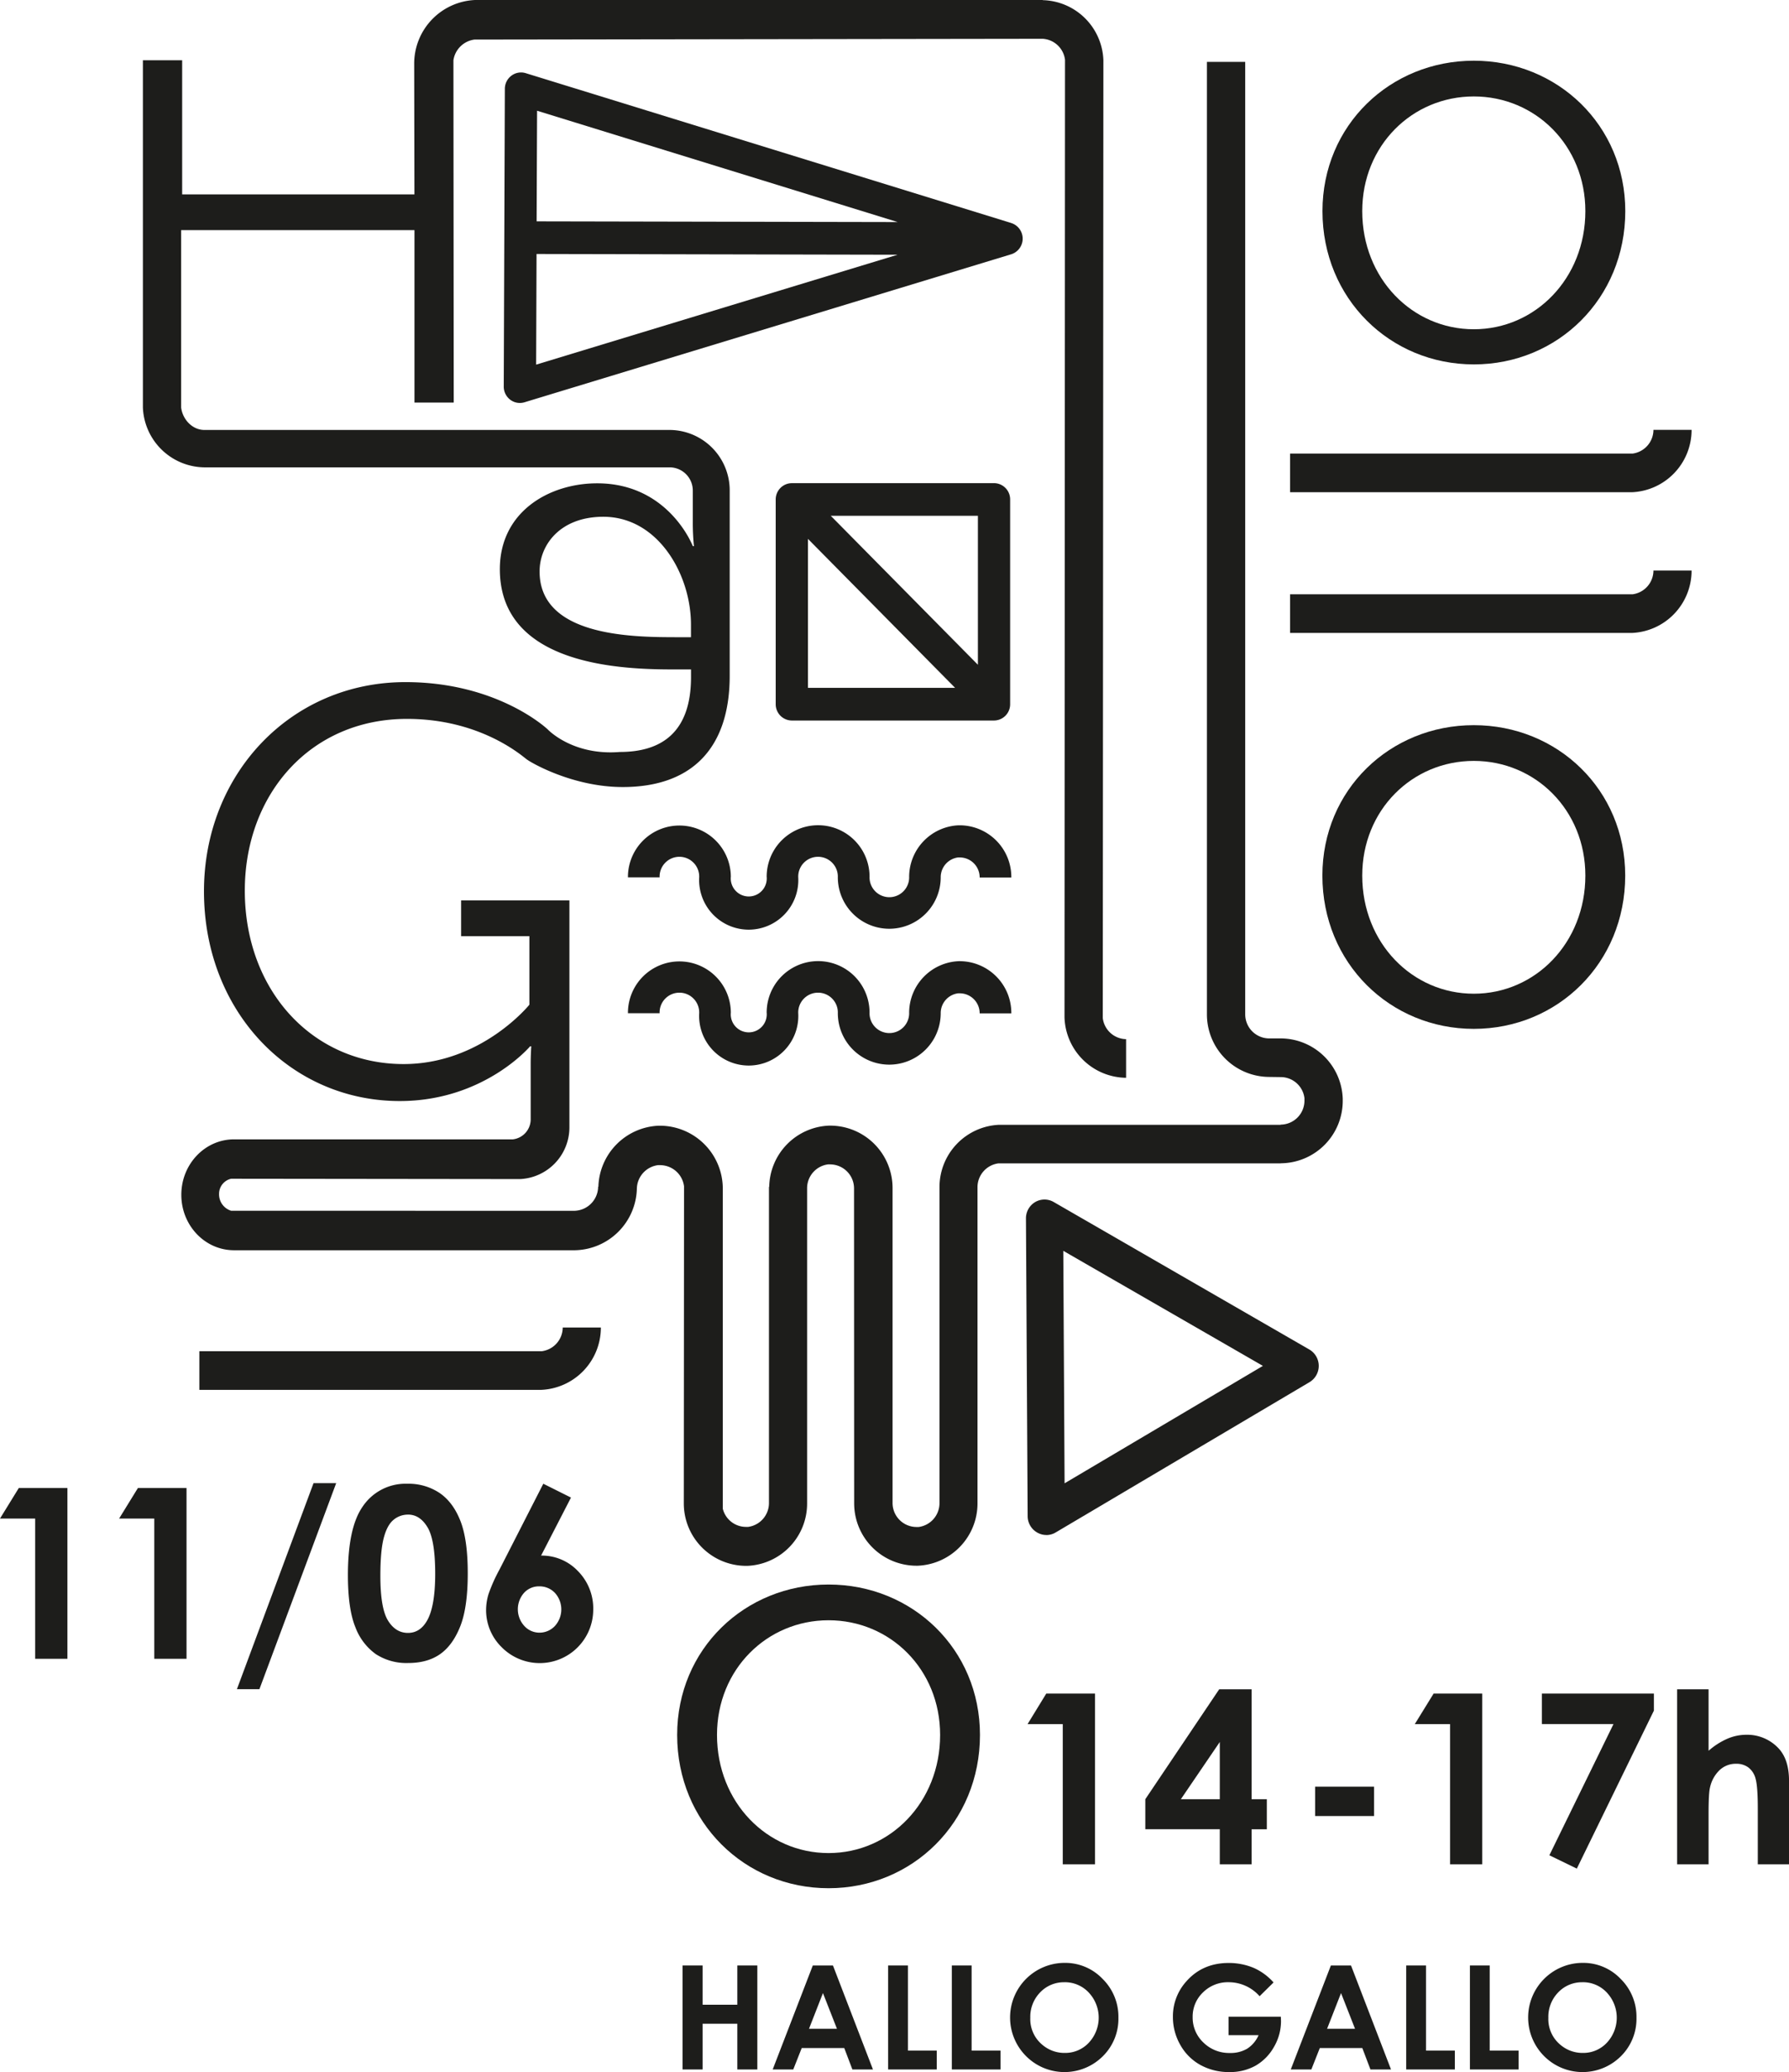
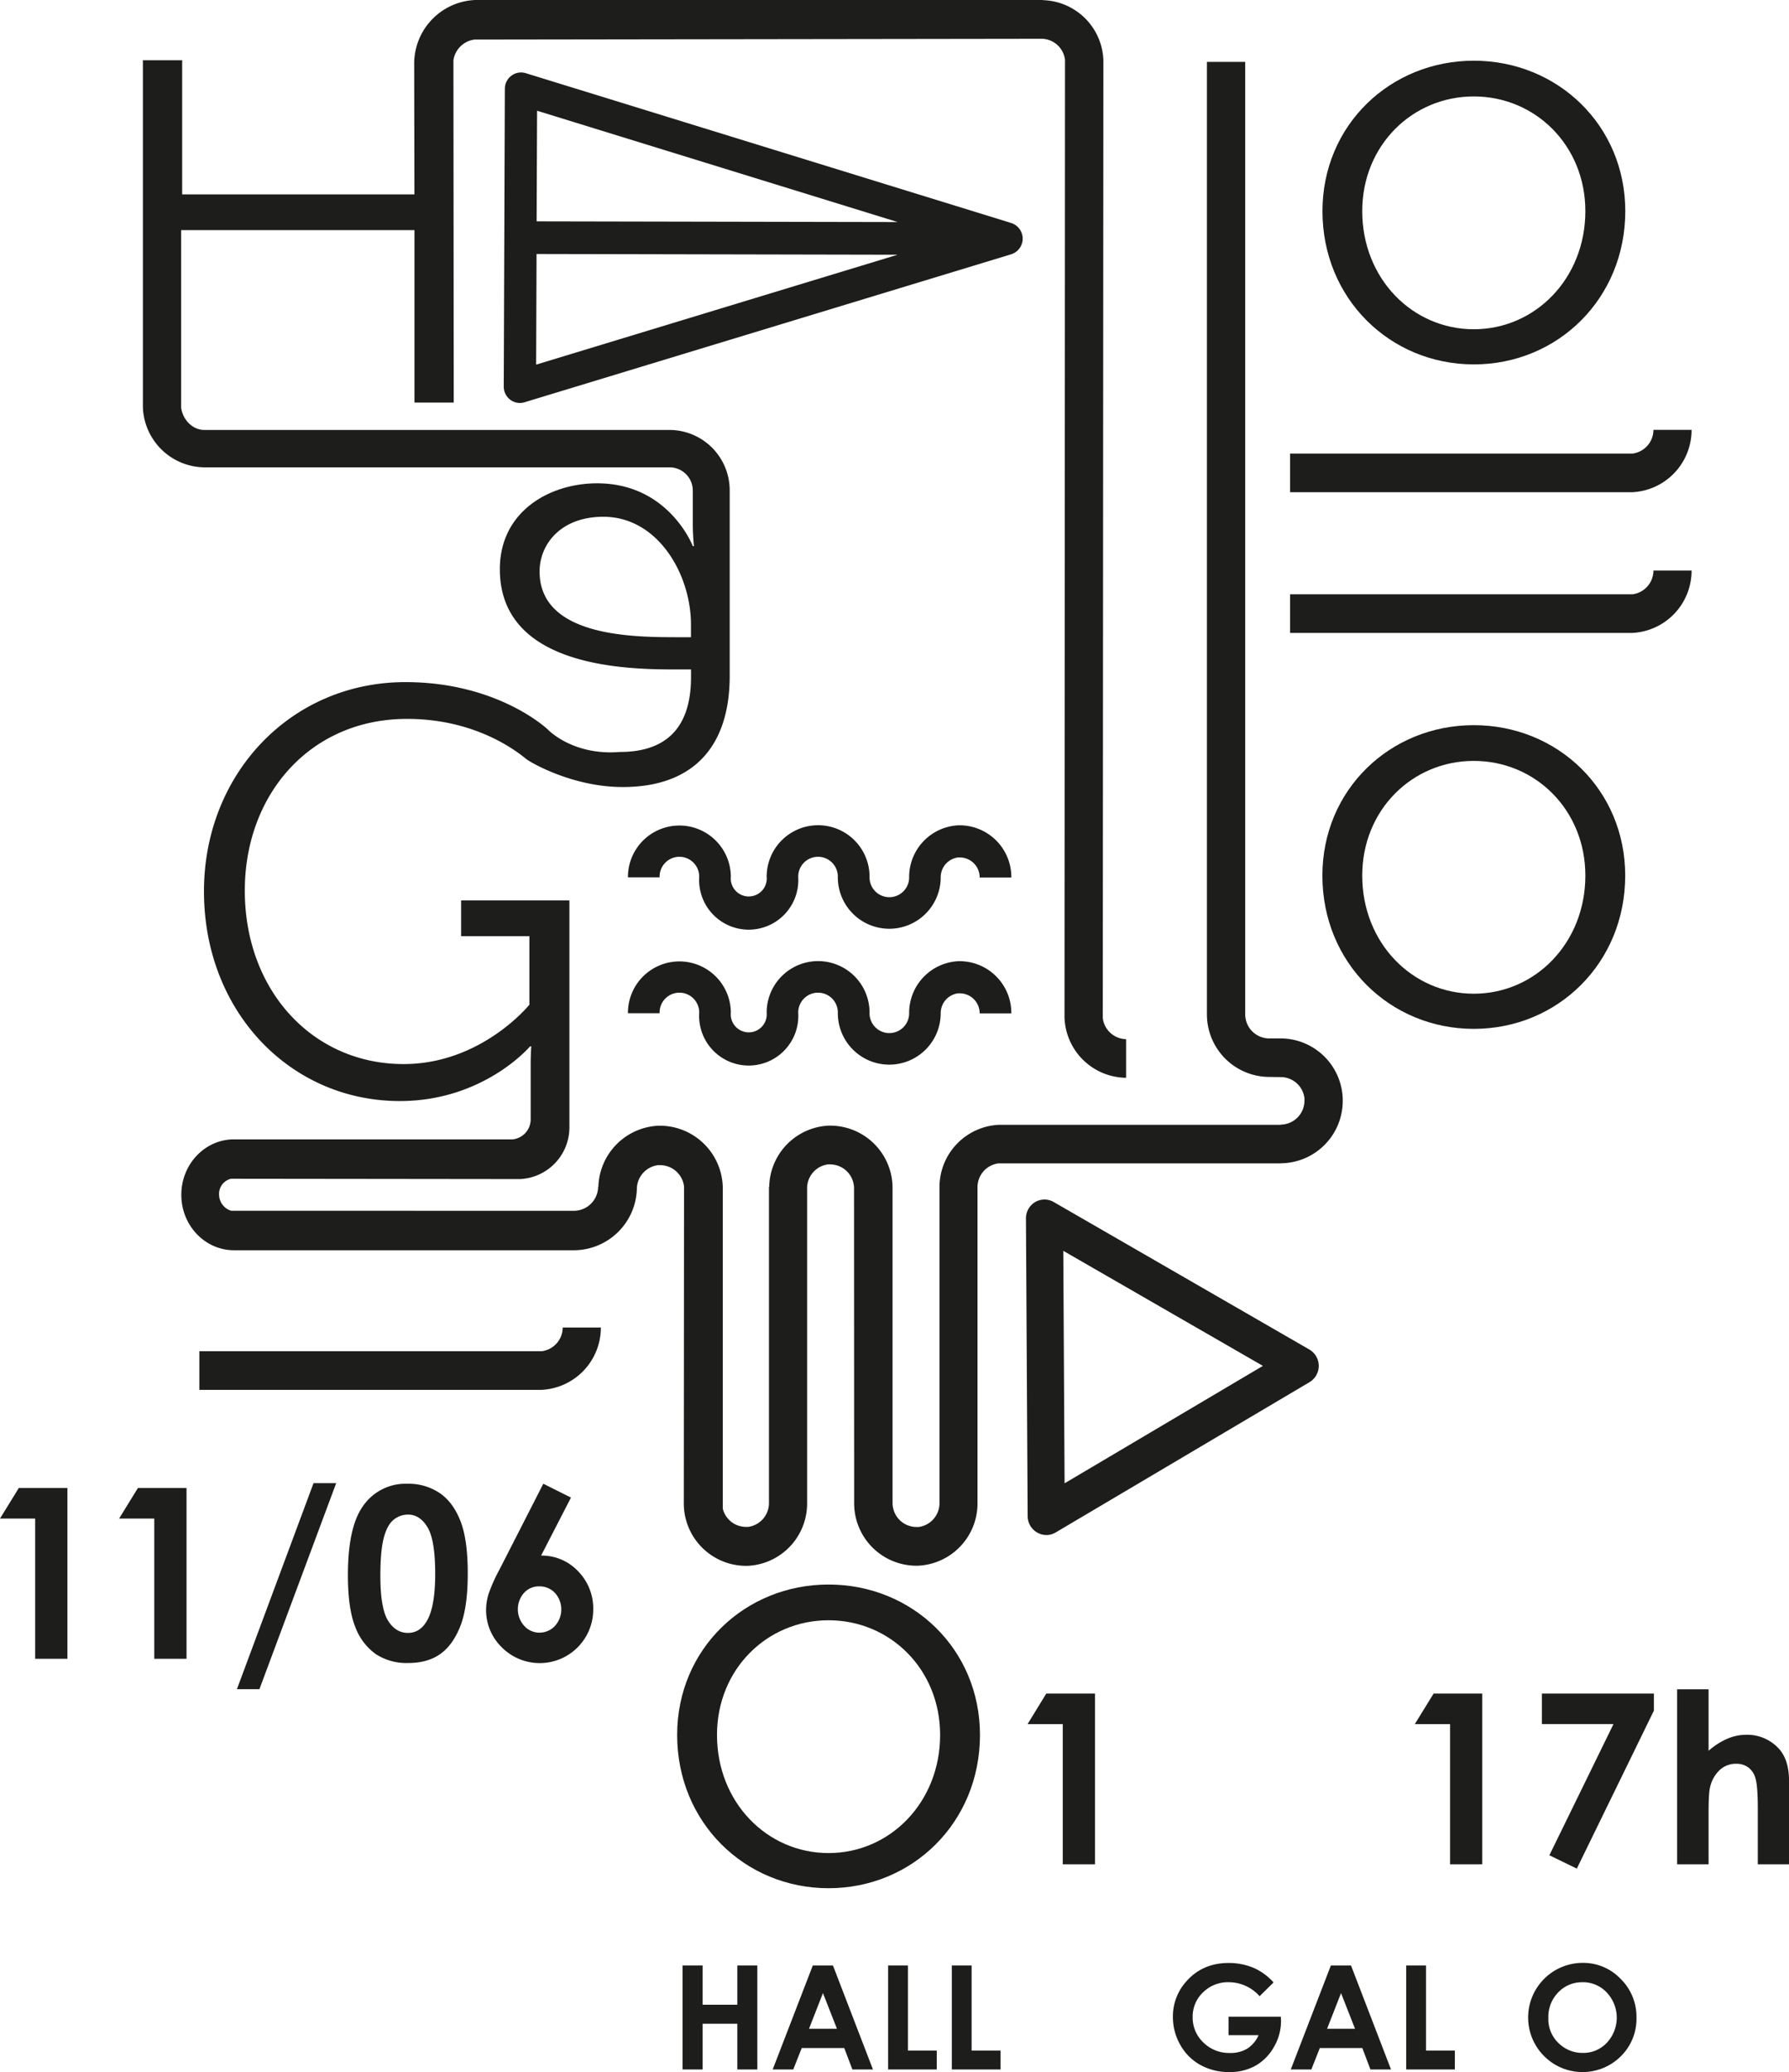
<svg xmlns="http://www.w3.org/2000/svg" id="Layer_1" data-name="Layer 1" viewBox="0 0 704.47 815.81">
  <defs>
    <style>.cls-1{fill:#1d1d1b;}</style>
  </defs>
  <title>Hallo_Gallo</title>
  <path class="cls-1" d="M588.35,129.63c24.2,0,43.93-20,43.93-46.51,0-25.86-19.72-45.15-43.93-45.15s-43.93,19.29-43.93,45.15c0,26.54,19.72,46.51,43.93,46.51m0-105.73C621.3,23.91,648,49.32,648,83.12c0,34.48-26.67,60.35-59.62,60.35s-59.62-25.86-59.62-60.35c0-33.81,26.67-59.22,59.62-59.22" transform="translate(-8)" />
  <path class="cls-1" d="M334.27,729.58c24.21,0,43.93-20,43.93-46.51,0-25.87-19.72-45.15-43.93-45.15s-43.93,19.28-43.93,45.15c0,26.54,19.72,46.51,43.93,46.51m0-105.73c32.95,0,59.62,25.41,59.62,59.22,0,34.49-26.67,60.35-59.62,60.35s-59.62-25.86-59.62-60.35c0-33.81,26.67-59.22,59.62-59.22" transform="translate(-8)" />
  <path class="cls-1" d="M588.35,391.24c24.21,0,43.93-20,43.93-46.51,0-25.86-19.72-45.15-43.93-45.15s-43.93,19.28-43.93,45.15c0,26.54,19.72,46.51,43.93,46.51m0-105.73c32.95,0,59.62,25.41,59.62,59.22,0,34.49-26.67,60.35-59.62,60.35s-59.62-25.86-59.62-60.35c0-33.81,26.67-59.22,59.62-59.22" transform="translate(-8)" />
  <path class="cls-1" d="M426.7,492.47L427.21,584l78.09-46.23ZM420,604.35a7.26,7.26,0,0,1-3.63-1,7.43,7.43,0,0,1-3.7-6.4L412,479.71a7.43,7.43,0,0,1,3.63-6.44,7.25,7.25,0,0,1,7.33,0l100.64,58.06a7.46,7.46,0,0,1,.07,12.84l-100,59.2a7.24,7.24,0,0,1-3.7,1" transform="translate(-8)" />
-   <path class="cls-1" d="M326.16,212.17l57.94,58.65H326.16V212.17Zm66.92,49.56-57.94-58.65h57.94v58.65Zm6.35-71.5H319.81a6.39,6.39,0,0,0-6.35,6.43v80.59a6.39,6.39,0,0,0,6.35,6.43h79.61a6.39,6.39,0,0,0,6.35-6.43V196.65a6.39,6.39,0,0,0-6.35-6.43" transform="translate(-8)" />
  <path class="cls-1" d="M219.28,100l142.17,0.29L219.12,143.56Zm0.21-56.4,142,43.83-142.18-.28ZM406.23,87.81L215,28.8a6.29,6.29,0,0,0-5.62,1,6.45,6.45,0,0,0-2.58,5.15l-0.43,117.26a6.46,6.46,0,0,0,2.55,5.17,6.29,6.29,0,0,0,5.62,1L406.2,100.11a6.45,6.45,0,0,0,0-12.3" transform="translate(-8)" />
  <path class="cls-1" d="M386,378.43l-0.5,0v0A20.38,20.38,0,0,0,366,398.66h0a7.8,7.8,0,1,1-15.59,0h0a20.25,20.25,0,0,0-40.51,0h0a7.09,7.09,0,1,1-14.11,0h0a20.26,20.26,0,1,0-40.52.25h12.47a7.8,7.8,0,1,1,15.59,0h0a19.53,19.53,0,1,0,39,0h0a7.8,7.8,0,1,1,15.59,0h0a20.25,20.25,0,0,0,40.51,0h0a7.85,7.85,0,0,1,6.82-7.82h0c0.24,0,.49,0,0.73,0a7.84,7.84,0,0,1,7.79,7.89h12.47A20.39,20.39,0,0,0,386,378.43" transform="translate(-8)" />
  <path class="cls-1" d="M386,324.93l-0.5,0v0A20.38,20.38,0,0,0,366,345.16h0a7.8,7.8,0,1,1-15.59,0h0a20.25,20.25,0,0,0-40.51,0h0a7.09,7.09,0,1,1-14.11,0h0a20.26,20.26,0,1,0-40.52.25h12.47a7.8,7.8,0,1,1,15.59,0h0a19.53,19.53,0,1,0,39,0h0a7.8,7.8,0,1,1,15.59,0h0a20.25,20.25,0,0,0,40.51,0h0a7.85,7.85,0,0,1,6.82-7.82h0c0.24,0,.49,0,0.73,0a7.84,7.84,0,0,1,7.79,7.89h12.47A20.39,20.39,0,0,0,386,324.93" transform="translate(-8)" />
  <path class="cls-1" d="M273.6,250.87c-17.71,0-53.12-.68-53.12-25.86,0-10.67,8.29-21.55,25.1-21.55,21.52,0,34.51,22.69,34.51,42.43v5h-6.5ZM536.74,432.64a24.54,24.54,0,0,0-24.08-23.8l-5,0a9.47,9.47,0,0,1-9.32-9.48v-375H483.26v375A24.62,24.62,0,0,0,507.32,424h0l5.17,0.07a9.42,9.42,0,0,1,9.18,8.31h0c0,0.3,0,.59,0,0.89a9.45,9.45,0,0,1-9.39,9.51v0.07H402.06c-0.2,0-.4,0-0.6,0v0a24.55,24.55,0,0,0-23.51,24.38l0,124.67a9.46,9.46,0,0,1-8.21,9.3h0c-0.29,0-.58,0-0.88,0a9.45,9.45,0,0,1-9.39-9.51l0-123.79A24.57,24.57,0,0,0,335,443.18c-0.2,0-.4,0-0.6,0v0a24.55,24.55,0,0,0-23.5,24.1H310.8V591.86a9.46,9.46,0,0,1-8.21,9.3h0c-0.29,0-.58,0-0.88,0a9.41,9.41,0,0,1-9.09-7.16l0-125.79a24.81,24.81,0,0,0-24.66-25c-0.2,0-.4,0-0.61,0v0a24.78,24.78,0,0,0-23.72,24h-0.1a9.58,9.58,0,0,1-9.42,9.5L99,476.69a6.76,6.76,0,0,1-4.74-6.54A6.1,6.1,0,0,1,99,464.09L212,464.22h0.77v0A20.38,20.38,0,0,0,232.22,444h0V354.5H189.57v14.07h26.89v27s-18.83,23.37-49.53,23.37c-35.86,0-62.53-29-62.53-68.29,0-37.89,25.78-67.61,63.87-67.61,28.69,0,45,14.31,47.07,15.88s18.47,10.95,37.87,10.95c27.12,0,42.13-15.2,42.13-43.79l0-73.06a23.78,23.78,0,0,0-23.51-23.74H88.39c-4.73-.06-8.48-4.18-9.06-8.83h0c0-.29,0-69.84,0-69.84h91.88v67.88h15.46L186.55,23.72a9.64,9.64,0,0,1,8.26-8.14h0c0.3,0,223.8-.31,223.8-0.31a9.43,9.43,0,0,1,8.77,8.29h0c0,0.08,0,.17,0,0.26l-0.2,376.11c0,0.2,0,.41,0,0.61h0a24.54,24.54,0,0,0,24.08,23.8v0h0.17V409.13a9.42,9.42,0,0,1-9.18-8.31h0c0-.29,0-0.59,0-0.89,0,0,0-.09,0-0.13h0l0.24-376.1h0A24.53,24.53,0,0,0,418.61.06V0S195.3,0,195.1,0V0a25.08,25.08,0,0,0-24,24.9l0.09,51.64H79.73V23.72H64.27V160.47h0A24.53,24.53,0,0,0,88.35,184l183.46,0V184a9.15,9.15,0,0,1,9,9.19v12.3a91.36,91.36,0,0,0,.45,9.53h-0.45s-9.41-24.73-37.65-24.73c-18.83,0-38.33,11.12-38.33,33.8,0,38.57,49.53,39.48,69,39.48h6.28v3c0,22-11.88,29.49-28,29.49-18.72,1.54-28.45-8.9-28.45-8.9s-19.5-18.6-56-18.6c-45.27,0-79.34,36.3-79.34,82.36,0,47.42,34.07,82.58,77.1,82.58,33.17,0,51.33-21.55,51.33-21.55h0.45s-0.23,3.4-.23,6.8v22.11a7.94,7.94,0,0,1-7,7.72H100.16c-11.46,0-20.76,9.77-20.76,21.83s9.29,21.83,20.76,21.83H234.41a24.9,24.9,0,0,0,24.37-24.11h0a9.55,9.55,0,0,1,8.29-9.39h0c0.29,0,.59,0,0.89,0a9.52,9.52,0,0,1,9.4,8.35h0l-0.09,124.69a24.57,24.57,0,0,0,24.42,24.72c0.2,0,.4,0,0.6,0v0A24.55,24.55,0,0,0,325.82,592h0c0-.06,0-0.11,0-0.17h0V467.73h0a9.46,9.46,0,0,1,8.21-9.29h0c0.29,0,.58,0,0.88,0a9.45,9.45,0,0,1,9.39,9.51l0.05,124.15a24.56,24.56,0,0,0,24.41,24.35c0.2,0,.4,0,0.6,0v0A24.55,24.55,0,0,0,392.92,592l0-124.67a9.46,9.46,0,0,1,8.21-9.29h0c0.29,0,.59,0,0.88,0v0H512.32V458a24.57,24.57,0,0,0,24.42-24.72c0-.21,0-0.41,0-0.61h0Z" transform="translate(-8)" />
  <path class="cls-1" d="M659.09,224.68a9.46,9.46,0,0,1-8.21,9.3h0c-0.29,0-.58,0-0.88,0H516v15.22H650c0.2,0,.4,0,0.6,0v0a24.55,24.55,0,0,0,23.51-24.38h0c0-.06,0-0.11,0-0.17H659.09Z" transform="translate(-8)" />
  <path class="cls-1" d="M229.59,522.69a9.46,9.46,0,0,1-8.21,9.3h0c-0.29,0-.58,0-0.88,0h-134v15.22h134c0.2,0,.4,0,0.6,0v0a24.55,24.55,0,0,0,23.51-24.38h0c0-.06,0-0.11,0-0.17H229.59Z" transform="translate(-8)" />
  <path class="cls-1" d="M659.09,169.28a9.46,9.46,0,0,1-8.21,9.3h0c-0.29,0-.58,0-0.88,0H516v15.22H650c0.2,0,.4,0,0.6,0v0a24.55,24.55,0,0,0,23.51-24.38h0c0-.06,0-0.11,0-0.17H659.09Z" transform="translate(-8)" />
  <path class="cls-1" d="M276.77,773.84h7.9v15.45h13.67V773.84h7.88v40.94h-7.88v-18H284.67v18h-7.9V773.84Z" transform="translate(-8)" />
  <path class="cls-1" d="M328.06,773.84H336l15.75,40.94h-8.1l-3.2-8.43H323.7l-3.33,8.43h-8.1Zm4,10.86-5.49,14.05h11Z" transform="translate(-8)" />
  <path class="cls-1" d="M357.73,773.84h7.79v33.51h11.36v7.43H357.73V773.84Z" transform="translate(-8)" />
  <path class="cls-1" d="M382.81,773.84h7.79v33.51H402v7.43H382.81V773.84Z" transform="translate(-8)" />
-   <path class="cls-1" d="M427.22,772.81a20.33,20.33,0,0,1,14.94,6.29,20.93,20.93,0,0,1,6.25,15.33,20.7,20.7,0,0,1-6.17,15.17,21.38,21.38,0,0,1-30.29-.17A21.51,21.51,0,0,1,427.22,772.81Zm-0.08,7.63a12.85,12.85,0,0,0-9.56,4,13.76,13.76,0,0,0-3.87,10,13.1,13.1,0,0,0,4.88,10.74,13.37,13.37,0,0,0,8.69,3.09,12.69,12.69,0,0,0,9.45-4,14.44,14.44,0,0,0,0-19.77A12.81,12.81,0,0,0,427.13,780.43Z" transform="translate(-8)" />
  <path class="cls-1" d="M509.5,780.52L504,785.94a16.22,16.22,0,0,0-12.15-5.51,13.88,13.88,0,0,0-10.13,4,13.14,13.14,0,0,0-4.08,9.74,13.48,13.48,0,0,0,4.23,10,14.4,14.4,0,0,0,10.45,4.12,12.81,12.81,0,0,0,6.81-1.7,12,12,0,0,0,4.47-5.32H491.77V794h20.6l0.06,1.73a20.05,20.05,0,0,1-2.78,10.19,19.47,19.47,0,0,1-7.21,7.35,20.54,20.54,0,0,1-10.38,2.53A23.06,23.06,0,0,1,480.68,813a20.26,20.26,0,0,1-7.9-7.89,22,22,0,0,1-2.91-11A20.53,20.53,0,0,1,475.24,780q6.37-7.15,16.59-7.15a25.27,25.27,0,0,1,10,2A22.92,22.92,0,0,1,509.5,780.52Z" transform="translate(-8)" />
  <path class="cls-1" d="M532.07,773.84H540l15.75,40.94h-8.1l-3.2-8.43H527.71l-3.33,8.43h-8.1Zm4,10.86-5.49,14.05h11Z" transform="translate(-8)" />
  <path class="cls-1" d="M561.74,773.84h7.79v33.51h11.36v7.43H561.74V773.84Z" transform="translate(-8)" />
-   <path class="cls-1" d="M586.82,773.84h7.79v33.51H606v7.43H586.82V773.84Z" transform="translate(-8)" />
  <path class="cls-1" d="M631.22,772.81a20.33,20.33,0,0,1,14.94,6.29,20.93,20.93,0,0,1,6.25,15.33,20.7,20.7,0,0,1-6.17,15.17,21.38,21.38,0,0,1-30.29-.17A21.51,21.51,0,0,1,631.22,772.81Zm-0.08,7.63a12.85,12.85,0,0,0-9.56,4,13.76,13.76,0,0,0-3.87,10,13.1,13.1,0,0,0,4.88,10.74,13.37,13.37,0,0,0,8.69,3.09,12.69,12.69,0,0,0,9.45-4,14.44,14.44,0,0,0,0-19.77A12.81,12.81,0,0,0,631.14,780.43Z" transform="translate(-8)" />
  <path class="cls-1" d="M15.4,585.86H34.55v67.23H21.85V597.88H8Z" transform="translate(-8)" />
  <path class="cls-1" d="M62.3,585.86H81.45v67.23H68.75V597.88H54.9Z" transform="translate(-8)" />
  <path class="cls-1" d="M101.29,665.06l30.17-81.12h8.92l-30.23,81.12h-8.87Z" transform="translate(-8)" />
  <path class="cls-1" d="M168.38,584.17a22.05,22.05,0,0,1,12.68,3.61q5.32,3.61,8.23,11t2.9,20.68q0,13.39-2.95,20.84t-7.93,10.95q-5,3.5-12.57,3.5A22.12,22.12,0,0,1,156,651.26a22.94,22.94,0,0,1-8.09-10.69Q145,633.39,145,620.14q0-18.51,5.71-26.83A20.34,20.34,0,0,1,168.38,584.17Zm0.3,12.16a8.75,8.75,0,0,0-5.75,2.08q-2.51,2.08-3.83,7.15t-1.32,14.85q0,12.75,3,17.62t7.87,4.87q4.65,0,7.39-4.62,3.33-5.58,3.33-18.65,0-13.25-3-18.28T168.68,596.32Z" transform="translate(-8)" />
  <path class="cls-1" d="M221.94,584.17l10.9,5.45-11.77,22.84a19.57,19.57,0,0,1,14.53,6.12,20.91,20.91,0,0,1,6,15.22,21.07,21.07,0,0,1-36.13,14.65,20.4,20.4,0,0,1-6.06-14.51,21.9,21.9,0,0,1,.94-6.26,63.33,63.33,0,0,1,4.32-9.69Zm-1.6,40.4a7.88,7.88,0,0,0-6,2.58,9.76,9.76,0,0,0,.11,13,8,8,0,0,0,5.92,2.65,8.28,8.28,0,0,0,6.12-2.61,9.69,9.69,0,0,0,.07-13A8.31,8.31,0,0,0,220.34,624.57Z" transform="translate(-8)" />
  <path class="cls-1" d="M420,666.78H439.2V734H426.49V678.8H412.64Z" transform="translate(-8)" />
-   <path class="cls-1" d="M488.1,665.09h12.75v43.28h6v11.84h-6V734H488.33v-13.8H459V708.37Zm0.23,43.28V685.84L473,708.37h15.36Z" transform="translate(-8)" />
-   <path class="cls-1" d="M525.86,703.44h23.22V715H525.86V703.44Z" transform="translate(-8)" />
  <path class="cls-1" d="M572.53,666.78h19.15V734H579V678.8H565.12Z" transform="translate(-8)" />
  <path class="cls-1" d="M615.17,666.78h44.1v6.72l-30.35,62.2-10.81-5.25,25.25-51.66h-28.2v-12Z" transform="translate(-8)" />
  <path class="cls-1" d="M668.41,665.09H680.8v24.22a28.42,28.42,0,0,1,7.36-4.73,19,19,0,0,1,7.5-1.58,16.88,16.88,0,0,1,12.48,5.12q4.34,4.43,4.34,13V734H700.18v-21.8q0-8.64-.82-11.7a8.16,8.16,0,0,0-2.81-4.57,7.89,7.89,0,0,0-4.91-1.51,9.26,9.26,0,0,0-6.51,2.51,13.32,13.32,0,0,0-3.77,6.86Q680.8,706,680.8,714v20H668.41V665.09Z" transform="translate(-8)" />
</svg>